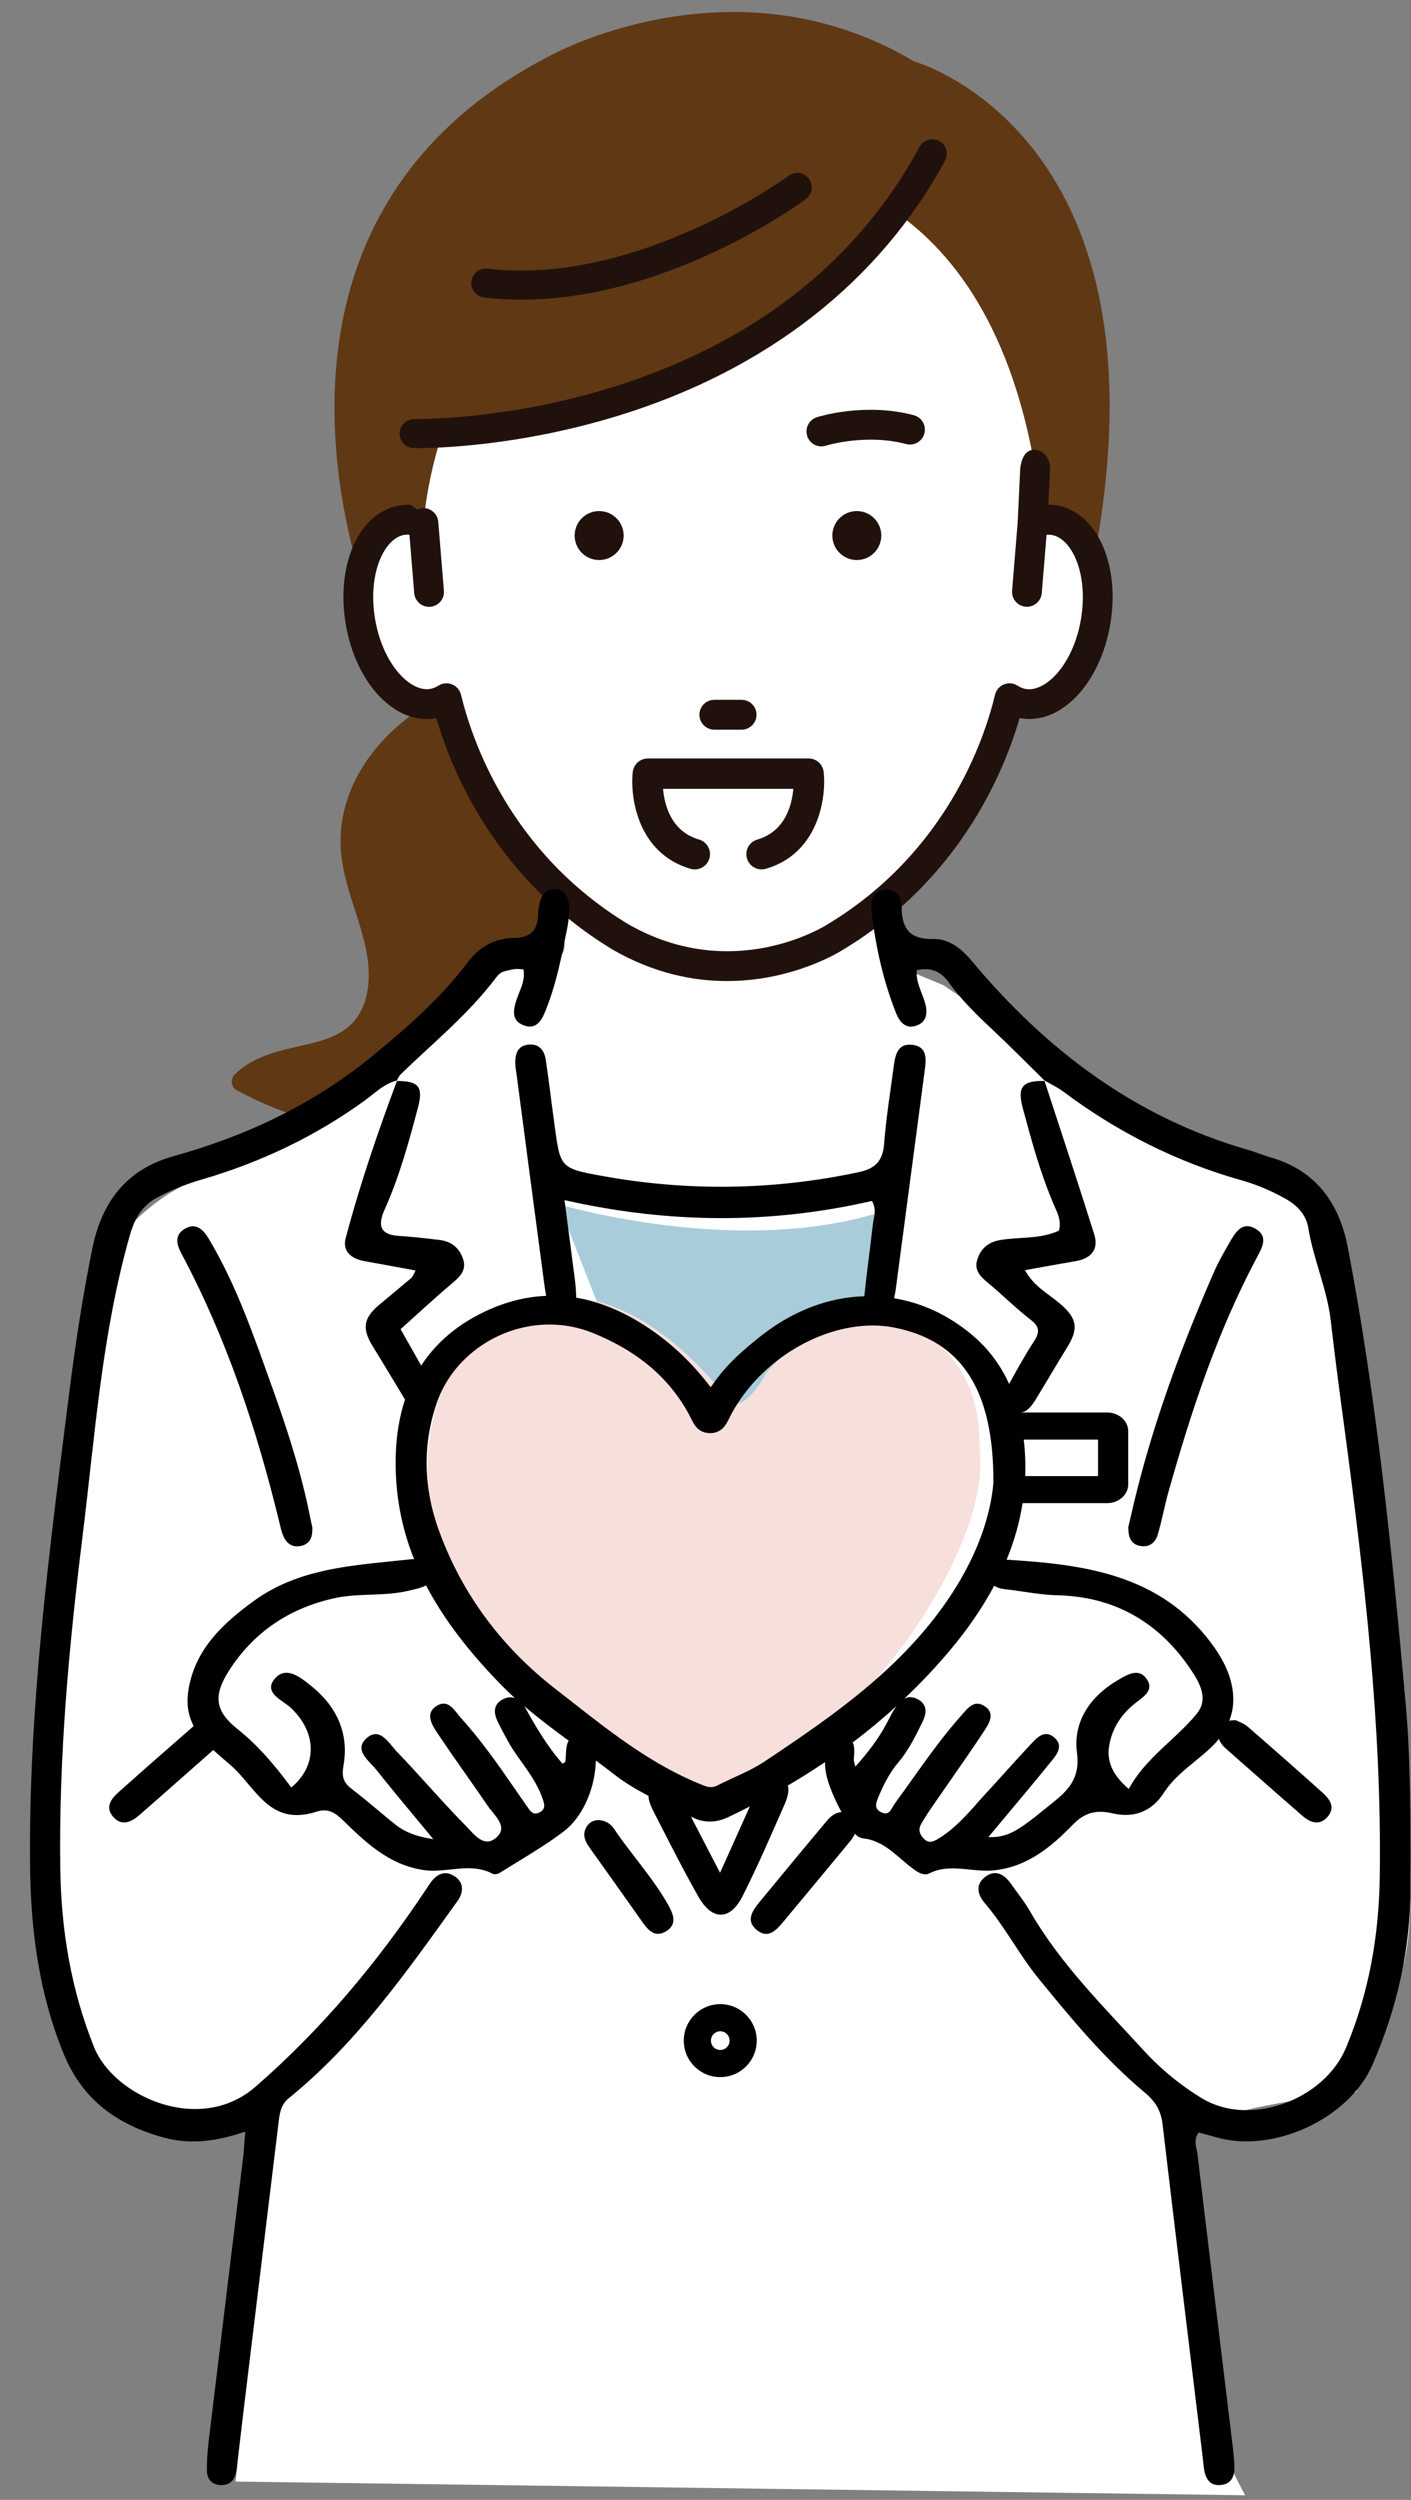
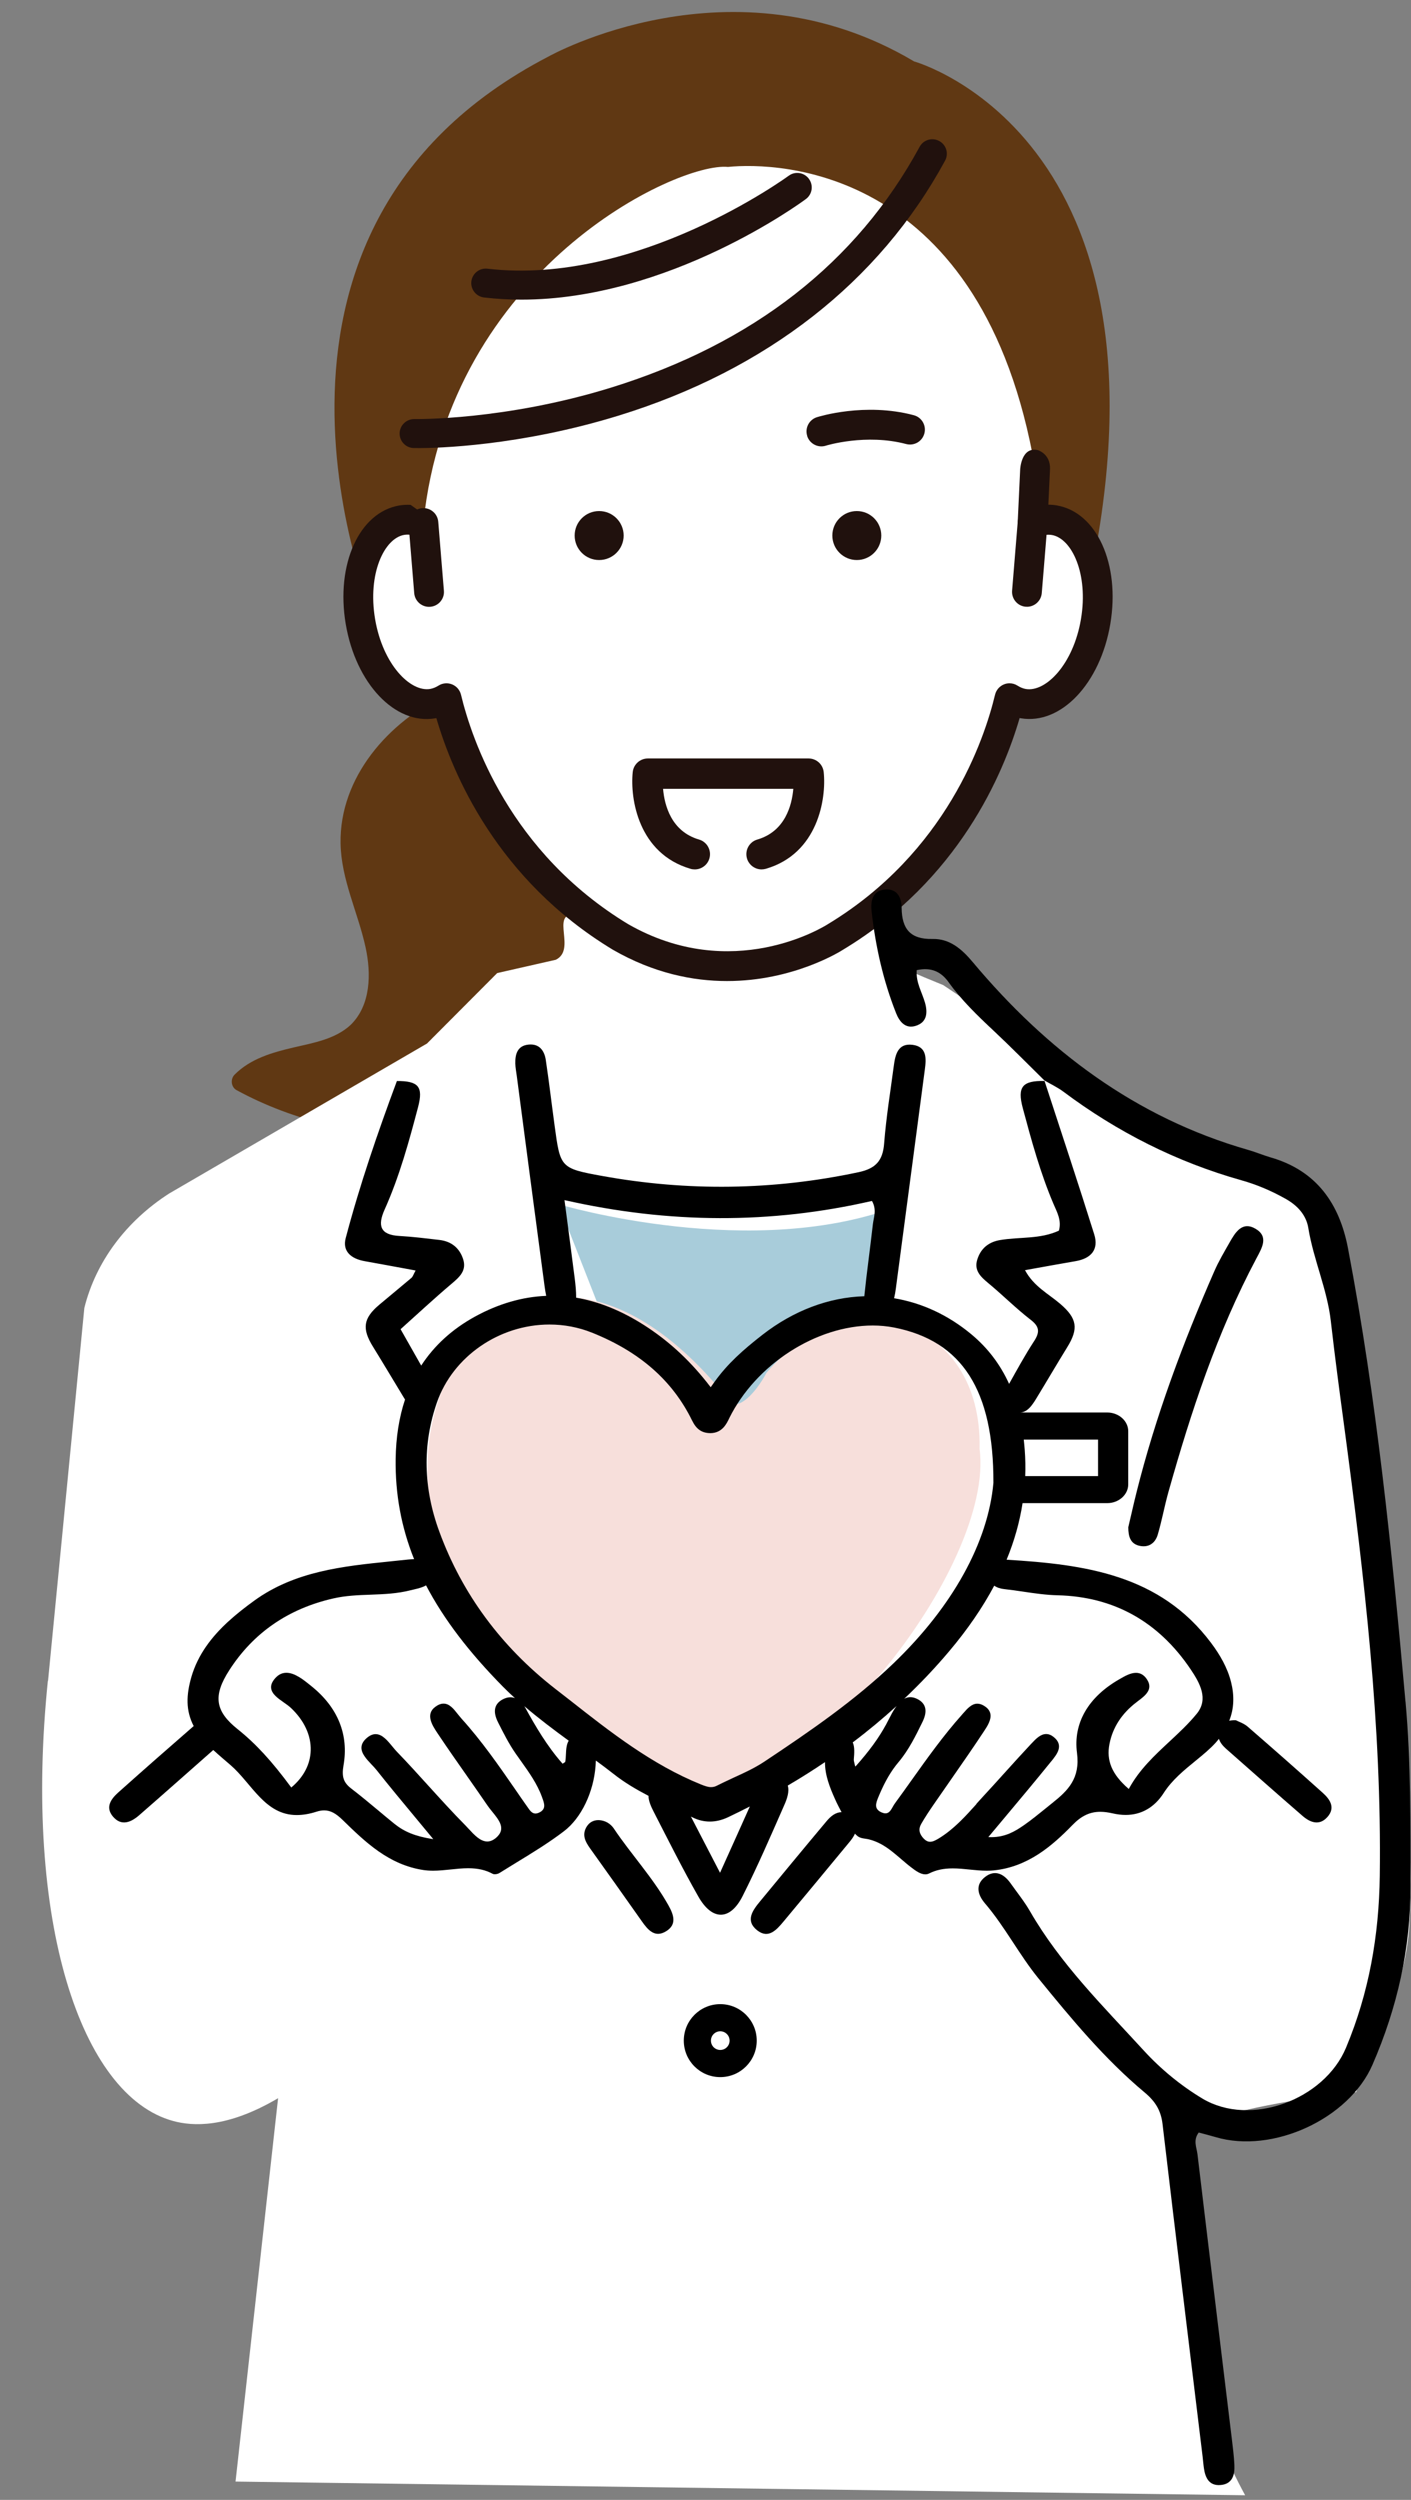
<svg xmlns="http://www.w3.org/2000/svg" id="_レイヤー_2" data-name="レイヤー 2" viewBox="0 0 259.98 460.35">
  <rect x="0" y="0" width="259.98" height="460.35" fill="#808080" stroke="none" />
  <defs>
    <style>      .cls-1 {        fill: none;      }      .cls-2 {        clip-path: url(#clippath);      }      .cls-3 {        fill: #f7dfdb;      }      .cls-4 {        fill: #fff;      }      .cls-5 {        fill: #a8ccda;      }      .cls-6 {        fill: #21110d;      }      .cls-7 {        fill: #20110d;      }      .cls-8 {        fill: #603813;      }    </style>
    <clipPath id="clippath">
      <rect class="cls-1" width="259.98" height="460.35" />
    </clipPath>
  </defs>
  <g id="_レイヤー_1-2" data-name="レイヤー 1">
    <g class="cls-2">
      <g>
        <path class="cls-8" d="m43.23,197.89c2.94-2.95,6.96-4.09,10.91-5.01,3.61-.84,7.63-1.52,10.45-4.13,3.76-3.65,3.82-9.49,2.77-14.29-1.4-6.44-4.5-12.47-4.61-19.17-.2-12.14,8.82-22.39,19.31-27.31,6.49-3.05,13.53-4.52,20.62-5.31,2.53-1.2,5.06-2.4,7.59-3.59.93-.44,1.85-.9,2.79-1.32,1.52-.68,3.53.78,4.81,1.59,1.3.83,2.53,1.78,3.67,2.83,10.53,9.64,11.78,24.64,11.99,38.03.11,7.23.38,14.72-2.61,21.47-2.65,5.98-7.64,10.61-12.85,14.39-10.02,7.27-22.08,11.46-34.36,12.64-12.3,1.18-24.89-.83-36.14-5.97-1.35-.62-2.67-1.28-3.98-1.99-1.03-.56-1.17-2.04-.37-2.85Z" />
        <path class="cls-8" d="m168.42,11.31s52.52,14.49,30.74,102.67H69.1S38.52,42.84,101.08,10.4c0,0,33.83-19.02,67.34.91Z" />
        <path class="cls-4" d="m114.32,172.52c-22.8-13.78-30.04-35.54-32.06-43.97-.79.5-1.63.85-2.54,1.01-5.79.97-11.75-5.8-13.32-15.13-1.57-9.32,1.84-17.68,7.62-18.66,1.34-.22,2.69-.02,3.99.53h0c4.84-46.83,46.82-66.49,56.12-65.56,9.3-.93,47.03,0,56.59,55.51l-.48,10.05c1.3-.54,2.65-.75,4-.53,5.78.98,9.19,9.33,7.62,18.66-1.57,9.33-7.54,16.1-13.32,15.13-.91-.16-1.76-.51-2.54-1.01-2.02,8.43-9.26,30.19-32.06,43.97,0,0-18.65,12.04-39.63,0Z" />
        <path class="cls-7" d="m79.05,111.74c.08,0,.15,0,.23,0,1.51-.12,2.64-1.45,2.51-2.96l-1.04-12.69c-.12-1.51-1.45-2.64-2.96-2.51-1.51.12-2.64,1.45-2.51,2.96l1.04,12.69c.12,1.43,1.32,2.52,2.73,2.52Z" />
        <path class="cls-7" d="m189.21,111.74c1.42,0,2.62-1.09,2.74-2.52l1.04-12.69c.12-1.51-1-2.84-2.51-2.96-1.53-.11-2.84,1-2.96,2.51l-1.04,12.69c-.12,1.51,1,2.84,2.51,2.96.08,0,.15,0,.23,0Z" />
-         <path class="cls-8" d="m115.68,18.04l57.37,8.45s-17.92,46.09-99.42,53.79c0,0,6.68-60.77,42.05-62.24Z" />
        <path class="cls-7" d="m110.39,94.11c2.49,0,4.52,2.02,4.52,4.51s-2.02,4.51-4.52,4.51-4.51-2.02-4.51-4.51,2.02-4.51,4.51-4.51Z" />
        <path class="cls-7" d="m157.87,94.11c2.49,0,4.51,2.02,4.51,4.51s-2.02,4.51-4.51,4.51-4.51-2.02-4.51-4.51,2.02-4.51,4.51-4.51Z" />
        <path class="cls-7" d="m148.73,80.28c-.46-1.45.34-2.99,1.78-3.45.36-.11,8.85-2.77,17.86-.37,1.47.39,2.34,1.89,1.95,3.36-.39,1.47-1.89,2.34-3.36,1.95-7.39-1.96-14.67.26-14.79.3-.28.09-.56.13-.83.13-1.16,0-2.24-.74-2.62-1.91Z" />
-         <path class="cls-7" d="m136.64,134.37h-5.02c-1.52,0-2.75-1.23-2.75-2.75s1.23-2.75,2.75-2.75h5.02c1.52,0,2.75,1.23,2.75,2.75s-1.23,2.75-2.75,2.75Z" />
        <path class="cls-6" d="m76.97,82.51c-.41,0-.66,0-.73,0-1.47-.03-2.64-1.26-2.61-2.73.03-1.47,1.28-2.64,2.73-2.61h0c.16,0,16.61.28,36.26-5.8,26.13-8.1,45.24-23.01,56.82-44.33.7-1.3,2.32-1.78,3.62-1.07,1.3.7,1.78,2.32,1.07,3.62-12.11,22.31-32.9,38.54-60.1,46.93-18.31,5.65-33.57,6-37.06,6Z" />
        <path class="cls-6" d="m96.07,55.18c-2.28,0-4.57-.13-6.88-.4-1.46-.17-2.51-1.5-2.34-2.96.17-1.46,1.5-2.51,2.96-2.34,27.56,3.25,55.23-16.91,55.5-17.11,1.18-.88,2.86-.63,3.73.56.88,1.19.63,2.86-.56,3.73-1.1.82-25.37,18.52-52.43,18.52Z" />
        <path class="cls-4" d="m8.85,309.54l6.69-68.68c2.1-8.47,7.67-15.97,15.65-21.09l47.49-27.61,12.93-12.97,10.8-2.45c3.82-1.89-.98-8.38,3.36-8.4l55.93-.23s-.2,2.31.79,6.84c.5,2.3,7.18,4.73,11.31,6.46l25.5,17.08,37.82,21.27c7.98,5.12,10.54,15.18,12.64,23.65l6.72,72.84c2.17,9.4,4.14,22.54,3.2,38.19-.78,12.9-7.24,22.62-9.81,30.82-12.27,1.32-26.84,4.07-29.7,6.72-4.48,14.57-4.18,42.99,9.25,67.52-62.01-.84-124.02-1.68-186.02-2.52l7.84-70.6c-9.48,5.59-15.76,5.17-19.33,4.2-17.06-4.64-27.62-36.9-23.09-81.05Z" />
        <g>
          <polygon class="cls-4" points="95.25 282.11 79.76 264.8 97.21 251.86 95.25 282.11" />
-           <polygon class="cls-4" points="106.18 245.21 97.21 251.86 97.78 242.98 106.18 245.21" />
          <polygon class="cls-4" points="88.87 199.64 101.62 183.7 97.78 242.98 68.36 235.18 88.87 199.64" />
        </g>
        <path class="cls-7" d="m114.3,172.52h.01-.01Zm79.17-86.14l-.31,6.56c.52,0,1.03.04,1.54.13,7.39,1.25,11.73,10.83,9.88,21.82-1.85,10.99-9.09,18.62-16.49,17.38-.07-.01-.14-.03-.22-.04-3,10.3-11.23,29.78-32.44,42.6-.54.35-9.24,5.83-21.48,5.83-6.28,0-13.49-1.44-21-5.75-.02-.01-.04-.02-.05-.03-21.26-12.85-29.5-32.34-32.5-42.64-.07.01-.15.03-.22.04-7.37,1.24-14.63-6.39-16.48-17.38-1.85-10.99,2.49-20.57,9.88-21.82.69-.11,1.38-.15,2.08-.11l5.09,3.63c-.09.86-.58,1.63-1.33,2.08-.75.44-1.66.51-2.46.17-.87-.36-1.71-.48-2.48-.35-3.67.62-6.78,7.14-5.37,15.49,1.41,8.36,6.49,13.49,10.15,12.88.51-.09,1.01-.29,1.54-.62.75-.47,1.68-.55,2.5-.22.82.33,1.43,1.04,1.64,1.9,2,8.31,8.99,29.05,30.78,42.24,19.19,10.99,36.04.51,36.81.02,21.82-13.19,28.82-33.95,30.81-42.26.21-.86.82-1.57,1.64-1.9.33-.14.68-.2,1.03-.2.51,0,1.02.14,1.47.43.52.33,1.02.53,1.53.62,3.67.61,8.75-4.52,10.16-12.87,1.41-8.36-1.7-14.87-5.37-15.49-.78-.13-1.62-.01-2.49.35-.87.36-1.86.25-2.63-.29-.77-.54-1.21-1.44-1.17-2.38l.46-9.75s.17-4.19,3.19-3.58c0,0,2.41.64,2.31,3.54Z" />
        <path class="cls-5" d="m102.93,221.76s36.22,10.87,63.39,0l-29.6,86.19-33.79-86.19Z" />
        <path class="cls-6" d="m148.99,139.67h-29.62c-1.44,0-2.64,1.09-2.79,2.51-.51,4.94,1.06,15.01,10.65,17.81.26.08.53.11.79.11,1.21,0,2.33-.79,2.69-2.02.43-1.49-.42-3.04-1.91-3.48-5.13-1.5-6.37-6.32-6.63-9.34h24c-.26,3.02-1.5,7.84-6.63,9.34-1.49.43-2.34,1.99-1.91,3.48.36,1.22,1.48,2.02,2.69,2.02.26,0,.52-.04.79-.11,9.6-2.8,11.17-12.88,10.66-17.81-.15-1.43-1.35-2.51-2.79-2.51Z" />
        <rect class="cls-1" x="-19.53" y="-26" width="387.53" height="373.61" />
        <g id="_薬剤師_ハート" data-name="薬剤師　ハート">
          <g id="_カラー" data-name="カラー">
            <path class="cls-3" d="m180.49,266.7c.49-24.38-24.48-31.35-39.27-13.9-1.72,3.33-6.39,9.38-8.56,3.05-39.36-46.52-75.2,13.25-38.81,49.31,9.26,10.16,20.85,17.5,32.1,24.75,22.29,3.5,57.49-41.57,54.53-63.21Z" />
          </g>
          <g id="_アウトライン" data-name="アウトライン">
            <g>
              <path d="m258.96,313.33c-2.5-27.95-5.33-55.86-10.59-83.46-1.56-8.19-5.78-14.28-14.21-16.72-1.42-.41-2.78-1-4.2-1.4-20.72-5.94-37.08-18.3-50.74-34.59-2.01-2.4-4.24-4.32-7.39-4.25-4.11.09-5.66-1.86-5.7-5.7-.02-1.88-.77-3.57-3-3.41-2.5.19-2.73,2.26-2.52,4.15.72,6.38,2.12,12.62,4.49,18.61.63,1.59,1.72,2.94,3.62,2.35,2.07-.64,2.24-2.38,1.72-4.24-.55-1.95-1.72-3.77-1.53-6.02,2.6-.57,4.45.23,5.88,2.23,2.38,3.32,5.3,6.13,8.27,8.91,3.19,2.99,6.26,6.11,9.37,9.17,1.16.68,2.39,1.25,3.46,2.04,9.96,7.45,20.86,12.97,32.85,16.35,2.85.8,5.56,1.96,8.15,3.42,2.17,1.22,3.78,2.97,4.17,5.36.95,5.84,3.48,11.27,4.15,17.17.75,6.6,1.63,13.19,2.52,19.78,3.65,27.34,6.87,54.7,6.5,82.37-.15,10.98-1.98,21.51-6.23,31.65-4,9.57-17.58,14.65-26.45,9.35-3.96-2.37-7.69-5.44-10.81-8.85-7.46-8.14-15.38-15.96-20.97-25.66-1.04-1.8-2.37-3.44-3.58-5.15-1.24-1.74-2.89-2.56-4.7-1.14-1.84,1.44-1.36,3.27,0,4.86,3.69,4.32,6.29,9.44,9.85,13.81,6.05,7.42,12.18,14.84,19.57,21.01,1.96,1.64,2.99,3.29,3.29,5.8,2.4,20.41,4.91,40.82,7.38,61.22.09.73.14,1.47.25,2.2.25,1.74.96,3.2,2.98,3.07,2.24-.14,2.72-1.82,2.63-3.71-.08-1.6-.28-3.19-.47-4.77-2.11-17.47-4.25-34.94-6.33-52.42-.15-1.26-.85-2.61.23-4.02,1.03.28,2.09.54,3.13.85,10.48,3.1,24.53-3.34,28.87-13.3,4.58-10.51,7.06-21.47,7.02-32.98-.03-11.32.1-22.64-.92-33.94Z" />
-               <path d="m83.81,345.56c-1.72-1.22-3.27-.51-4.45,1.09-.36.49-.68,1.02-1.03,1.53-8.9,13.34-19.05,25.47-31.25,36.09-10.29,8.95-26.11,1.79-29.76-7.31-4.23-10.58-6.04-21.44-6.21-32.78-.3-20.49,1.57-40.84,4.08-61.11,2.31-18.64,3.56-37.47,8.76-55.68.86-3,2.21-5.37,5.05-6.89,2.63-1.4,5.36-2.47,8.2-3.3,10.84-3.17,20.9-7.93,30.06-14.58,1.85-1.34,3.5-3.07,5.85-3.64.23-.4.41-.85.73-1.16,6-5.82,12.53-11.1,17.6-17.85,1.23-1.63,3.11-1.66,5.01-1.45.37,2.19-.69,3.8-1.25,5.5-.62,1.89-1.04,3.85,1.18,4.75,2.52,1.02,3.49-1.01,4.24-2.9,1.5-3.79,2.45-7.74,3.23-11.73.49-2.53,1.23-5.04.97-7.66-.15-1.49-.84-2.62-2.47-2.73-1.6-.1-2.5.83-2.85,2.33-.17.72-.34,1.45-.35,2.18-.04,2.93-1.25,4.43-4.41,4.46-3.47.04-6.29,1.51-8.5,4.42-5.16,6.81-11.56,12.41-18.17,17.76-10.69,8.64-22.88,14.34-36.07,18-8.68,2.4-13.23,8.42-14.97,16.93-1.85,9.05-3.21,18.16-4.36,27.33-3.62,28.7-7.42,57.35-7.13,86.39.12,11.97,1.64,23.49,6.18,34.63,3.47,8.52,9.9,13.11,18.43,15.44,4.97,1.36,9.84.7,15.03-1.09-.16,2.01-.21,3.34-.37,4.65-2.09,17.23-4.2,34.45-6.28,51.68-.25,2.07-.45,4.17-.4,6.24.03,1.5,1.02,2.51,2.64,2.53,1.4.01,2.33-.76,2.67-2.11.21-.83.24-1.7.34-2.56,2.51-20.65,5.02-41.3,7.53-61.95.21-1.71.36-3.38,1.89-4.62,12.57-10.19,21.74-23.3,31.07-36.28,1.13-1.57,1.28-3.35-.45-4.57Z" />
-               <path d="m50.06,255.23c-3.31-9.25-6.5-18.58-11.58-27.09-1.02-1.7-2.38-3.11-4.48-1.83-1.88,1.14-1.47,2.86-.57,4.54,8.34,15.62,13.85,32.27,18.02,49.4.2.83.38,1.69.7,2.48.63,1.56,1.8,2.37,3.5,1.9,1.57-.43,1.96-1.7,1.9-3.36-.12-.55-.29-1.27-.43-1.99-1.63-8.23-4.23-16.19-7.05-24.05Z" />
+               <path d="m50.06,255.23Z" />
              <path d="m209.87,284.64c1.71.42,2.96-.42,3.44-2.01.77-2.59,1.24-5.26,1.97-7.86,4.17-14.81,8.96-29.39,16.21-43.03,1.02-1.92,2.32-4.01-.15-5.46-2.48-1.46-3.75.69-4.81,2.56-.97,1.71-1.98,3.41-2.77,5.21-5.78,13.19-10.81,26.64-14.32,40.63-.57,2.26-1.07,4.54-1.55,6.56,0,1.74.41,3.02,1.99,3.4Z" />
              <path d="m113.13,336.76c-.63-.93-1.59-1.52-2.77-1.59-1.1-.03-1.91.5-2.39,1.43-.72,1.39-.1,2.57.72,3.73,3.2,4.47,6.39,8.96,9.56,13.46,1.12,1.59,2.39,3.13,4.48,1.85,2.09-1.28,1.36-3.12.4-4.83-2.83-5.03-6.79-9.27-10-14.04Z" />
              <path d="m183.11,344.43c6.23-.64,10.66-4.41,14.52-8.38,1.62-1.67,3.2-2.41,5.11-2.41.69,0,1.43.1,2.27.29.83.19,1.63.29,2.4.29,2.88,0,5.3-1.39,6.99-4.02,1.56-2.43,3.73-4.19,6.02-6.06,1.3-1.06,2.51-2.06,3.56-3.21.21-.23.41-.48.61-.73.21.67.68,1.26,1.28,1.8,4.7,4.14,9.39,8.3,14.13,12.4,1.41,1.22,3.09,1.86,4.57.21,1.53-1.71.51-3.24-.85-4.46-4.57-4.1-9.18-8.16-13.82-12.18-.71-.62-1.69-.92-2.18-1.19-.47-.02-.87.02-1.23.09.92-2.29.94-4.72.34-7.1-.66-2.66-2.06-5.07-3.7-7.25-9.43-12.55-23.18-14.43-37.66-15.3,1.42-3.45,2.4-6.91,2.94-10.42h15.59c2.14,0,3.88-1.55,3.88-3.46v-9.77c0-1.91-1.74-3.46-3.88-3.46h-16.26s0,0,0,0c1.46.1,2.39-1.25,3.19-2.56,1.92-3.15,3.78-6.33,5.71-9.46,2.13-3.44,1.81-5.32-1.27-7.97-2.17-1.87-4.89-3.2-6.51-6.22,3.32-.59,6.31-1.15,9.32-1.66,2.84-.48,4.31-2.12,3.44-4.92-2.96-9.45-6.09-18.85-9.16-28.26-4.07-.08-5.06,1.07-4.01,4.99,1.59,5.94,3.21,11.87,5.62,17.56.65,1.54,1.58,3.09,1.04,5.01-3.44,1.6-7.22,1.13-10.82,1.73-2.15.36-3.6,1.56-4.23,3.62-.61,2,.63,3.15,2.04,4.32,2.65,2.19,5.09,4.65,7.81,6.75,1.68,1.29,1.68,2.32.6,3.97-1.65,2.53-3.1,5.19-4.58,7.83-1.63-3.59-3.93-6.61-6.93-9.11-4.27-3.56-9.13-5.81-14.26-6.66.14-.6.25-1.21.33-1.83,1.78-13.42,3.56-26.84,5.33-40.25.27-2.04.44-4.25-2.28-4.59-2.66-.33-3.16,1.79-3.43,3.85-.63,4.76-1.41,9.5-1.78,14.28-.24,3.2-1.53,4.65-4.72,5.33-15.72,3.34-31.46,3.55-47.24.69-7.73-1.4-7.71-1.54-8.76-9.26-.55-4.02-1.02-8.06-1.62-12.07-.26-1.75-1.19-3.06-3.19-2.86-2.05.21-2.47,1.76-2.43,3.5.02.73.16,1.47.26,2.2,1.7,12.93,3.4,25.86,5.13,38.79.08.59.18,1.19.3,1.78-4.39.18-8.8,1.45-13.12,3.82-4.21,2.31-7.51,5.33-9.91,9.02-1.25-2.2-2.51-4.42-3.8-6.7,3.18-2.85,6.22-5.68,9.39-8.36,1.5-1.27,2.85-2.46,2.11-4.62-.7-2.05-2.21-3.21-4.37-3.46-2.44-.28-4.88-.59-7.34-.73-3.55-.19-4.06-1.89-2.74-4.84,2.73-6.08,4.49-12.5,6.18-18.92.98-3.74.05-4.79-3.91-4.77-3.54,9.51-6.84,19.11-9.43,28.92-.66,2.5,1.09,3.83,3.48,4.25,3.07.55,6.13,1.12,9.4,1.72-.42.76-.52,1.15-.77,1.36-1.97,1.67-3.97,3.3-5.94,4.96-2.94,2.48-3.2,4.39-1.16,7.69,1.94,3.14,3.82,6.3,5.73,9.45.06.1.12.2.19.3-1.09,3.28-1.67,6.93-1.73,10.95-.08,6.44,1.02,12.51,3.4,18.45-.35,0-.7.03-1.05.06-1.11.12-2.23.24-3.34.35-8.64.88-17.58,1.79-25.09,7.25-3.29,2.39-6.5,5.04-8.84,8.41-1.18,1.7-2.12,3.58-2.7,5.57-.97,3.33-1.08,6.24.41,9.09,0,0-.02.01-.02.02-4.64,4.03-9.25,8.08-13.83,12.17-1.35,1.2-2.5,2.72-1.04,4.46,1.55,1.85,3.33,1.09,4.85-.23,4.57-3.98,9.11-8.01,13.65-12.01,1.03.95,2.11,1.86,3.17,2.77,3.91,3.37,6.33,9.21,12.2,9.21,1.14,0,2.35-.2,3.61-.61.53-.17,1-.25,1.45-.25,1.13,0,2.12.51,3.4,1.76,4.17,4.06,8.48,8.26,14.92,9.23.55.08,1.13.12,1.76.12,1.07,0,2.17-.12,3.24-.23,1.05-.11,2.14-.23,3.22-.23,1.78,0,3.21.33,4.51,1.03.1.06.24.08.4.08.29,0,.63-.09.85-.23.93-.58,1.87-1.15,2.87-1.77,3.07-1.87,6.25-3.81,9.02-5.93,3.18-2.42,5.46-7.16,5.82-12.07.02-.27.04-.59.05-.94,1.12.82,2.25,1.67,3.36,2.54,1.97,1.55,4.13,2.81,6.34,3.96,0,.95.47,1.98.95,2.92,2.69,5.24,5.33,10.52,8.24,15.64,2.54,4.47,5.85,4.45,8.15-.1,2.76-5.47,5.2-11.12,7.67-16.74.53-1.19.98-2.52.65-3.61,2.36-1.38,4.64-2.82,6.86-4.32-.03,2.37.9,4.71,1.86,6.84.36.81.77,1.6,1.19,2.38-1.14.02-2.03.78-2.78,1.68-4.09,4.87-8.14,9.79-12.2,14.7-1.38,1.67-2.83,3.59-.56,5.38,2.1,1.65,3.61-.14,4.89-1.67,4.01-4.79,7.98-9.61,11.96-14.41.45-.54.89-1.09,1.16-1.73.15.16.3.32.47.45.6.48,1.4.43,2.11.61.77.19,1.51.48,2.21.86,1.37.74,2.56,1.77,3.74,2.78.59.5,1.17,1.01,1.79,1.48.86.67,1.78,1.32,2.64,1.32.25,0,.48-.05.69-.16,1.28-.64,2.66-.94,4.37-.94,1.04,0,2.11.11,3.16.22,1.03.11,2.09.21,3.13.21.46,0,.89-.02,1.3-.06Zm19.21-79.33v6.72h-13.42c.06-1.6.03-3.2-.09-4.82-.05-.65-.11-1.28-.18-1.9h13.69Zm-41.66-43.95c.93,1.65.32,2.98.17,4.28-.49,4.4-1.12,8.79-1.57,13.19,0,.03,0,.05,0,.08-6.57.2-13.06,2.65-18.8,7.12-3.55,2.77-6.41,5.3-8.82,8.67l-.69.97-.73-.93c-3.42-4.3-7.22-7.76-11.64-10.57-4.13-2.62-8.29-4.29-12.42-4.99,0-1.19-.12-2.4-.27-3.58-.58-4.59-1.2-9.17-1.88-14.39,19.33,4.37,38.07,4.42,56.66.15Zm-61.32,112.64c-.25.11-.48.17-.68.17-.65,0-1.03-.56-1.47-1.2l-.17-.24c-.68-.96-1.35-1.93-2.02-2.91-3.07-4.44-6.25-9.03-9.97-13.13-.22-.25-.44-.53-.68-.82-.75-.96-1.53-1.94-2.62-1.94-.48,0-.98.19-1.51.58-1.93,1.4-.52,3.51.41,4.9l.08.12c1.74,2.6,3.55,5.19,5.35,7.75,1.27,1.82,2.55,3.64,3.8,5.47.25.36.55.73.85,1.1,1.27,1.56,2.58,3.17.7,4.78-.54.47-1.08.69-1.63.69-1.29,0-2.41-1.23-3.42-2.32-.22-.24-.43-.47-.63-.67-2.33-2.35-4.58-4.84-6.8-7.28-1.88-2.07-3.82-4.22-5.8-6.26-.26-.26-.52-.59-.82-.95-.88-1.07-1.87-2.29-3.1-2.29-.52,0-1.04.22-1.56.65-.67.55-1.01,1.13-1.05,1.75-.07,1.15.96,2.24,1.87,3.2.33.35.65.68.91,1.01,2.29,2.89,4.68,5.77,7.24,8.85.98,1.18,2,2.41,3.05,3.68l.16.2-.25-.04c-3.07-.5-5.07-1.31-6.91-2.79-.98-.79-1.95-1.6-2.94-2.43-1.62-1.35-3.31-2.76-5.01-4.06-1.43-1.1-1.79-2.17-1.43-4.25,1-5.64-1.03-10.68-5.87-14.57l-.19-.16c-1.29-1.04-2.9-2.34-4.46-2.34-.79,0-1.49.34-2.08,1.02-.57.65-.81,1.25-.73,1.84.13,1.06,1.25,1.85,2.34,2.61.48.34.94.66,1.3,1,2.44,2.29,3.74,5.08,3.65,7.85-.08,2.53-1.29,4.86-3.5,6.74l-.08.07-.06-.08c-3.56-4.82-6.5-8.01-9.83-10.67-4.15-3.31-4.56-6.14-1.56-10.81,4.44-6.93,10.92-11.39,19.24-13.27,2.24-.51,4.56-.6,6.81-.68,2.44-.09,4.96-.19,7.4-.82.21-.05.42-.1.67-.16.8-.19,1.57-.38,2.16-.74,3.24,6.2,7.92,12.33,14.21,18.7.7.71,1.43,1.4,2.17,2.07-.27-.1-.55-.16-.83-.16-.44,0-.9.12-1.37.36-1.61.83-1.92,2.25-.92,4.24.98,1.94,1.99,3.95,3.24,5.75.32.46.64.92.97,1.37,1.47,2.06,2.99,4.18,3.88,6.62l.04.11c.41,1.11.8,2.17-.57,2.79Zm4.79-9.32s-.11.1-.27.19l-.21.12-.05-.06c-2.86-3.24-5.01-6.97-6.8-10.21-.06-.12-.13-.22-.2-.33,2.63,2.25,5.42,4.35,8.19,6.37-.42.66-.48,1.6-.52,2.54-.02.46-.04.93-.13,1.37Zm.94-11.33l-2.83-2.2c-9.91-7.73-17.07-17.42-21.26-28.8-3.01-8.11-3.16-16.15-.47-23.89,2.94-8.44,11.47-14.34,20.73-14.34,2.7,0,5.33.5,7.82,1.49,8.82,3.53,14.86,8.83,18.47,16.21.79,1.61,1.81,2.3,3.41,2.3,2.14-.05,2.93-1.7,3.45-2.8,4.9-9.86,16.01-17.02,26.42-17.02,1.31,0,2.63.12,3.93.37,12.54,2.47,18.35,11.56,18.3,28.61-1,10.99-7.53,22.78-18.4,33.22-7.12,6.84-15.32,12.47-23.8,18.11-1.81,1.2-3.78,2.1-5.7,2.97l-.42.2c-.88.41-1.78.83-2.65,1.27-.35.18-.68.26-1.06.26-.59,0-1.15-.22-1.85-.49-9.05-3.66-16.7-9.66-24.09-15.47Zm27.6,31.73c-2-3.86-3.73-7.17-5.37-10.35.11.06.23.11.34.17,1.02.5,2.08.75,3.16.75s2.24-.27,3.37-.81c1.35-.64,2.67-1.3,3.99-1.97-1.68,3.77-3.44,7.65-5.49,12.21Zm25.03-19.69l-.12.14-.14-.58c-.09-.34-.14-.57-.12-.81.09-1.06.18-2.22-.2-3.07,2.83-2.13,5.52-4.37,8.08-6.7-.08.11-.16.22-.23.32-.47.68-.85,1.43-1.22,2.15-.16.32-.32.63-.49.94-1.36,2.49-3.07,4.84-5.54,7.62Zm22.22,7.03c-2.07,2.3-4.21,4.67-6.96,6.34-.53.32-1.06.61-1.58.61-.41,0-.79-.18-1.16-.56-.87-.89-1.03-1.78-.49-2.72.67-1.16,1.41-2.29,2.32-3.61,1-1.45,2.01-2.9,3.02-4.35,2.09-3.01,4.26-6.11,6.31-9.23.53-.81,1.34-2.04,1.09-3.14-.13-.57-.52-1.05-1.18-1.44-.41-.25-.82-.38-1.21-.38-1.05,0-1.86.92-2.57,1.73l-.28.32c-3.38,3.78-6.36,7.96-9.24,12-1.02,1.43-2.04,2.87-3.08,4.28-.15.2-.28.43-.41.66-.35.62-.69,1.21-1.35,1.21-.21,0-.44-.06-.7-.17-1.43-.63-1.13-1.63-.54-2.99l.1-.24c1.06-2.5,2.18-4.42,3.55-6.04,1.88-2.23,3.17-4.87,4.42-7.42.96-1.97.65-3.37-.92-4.18-.46-.24-.91-.36-1.33-.36s-.79.12-1.13.3c2.94-2.78,5.7-5.68,8.26-8.72,3.41-4.03,6.17-8.06,8.33-12.11.47.33,1.08.55,1.83.63,1.19.13,2.39.3,3.57.48,2.04.3,4.16.61,6.3.66,10.32.25,18.55,4.83,24.48,13.62,1.71,2.54,3.36,5.48,1.13,8.2-1.51,1.85-3.3,3.51-5.03,5.12-2.72,2.53-5.54,5.15-7.43,8.62l-.06.11-.09-.08c-3-2.61-4.07-5.14-3.47-8.2.59-3.04,2.26-5.62,4.96-7.68l.27-.21c1.36-1.02,2.9-2.18,1.67-4.03-.52-.79-1.2-1.19-2.01-1.19-1,0-2.04.59-2.96,1.12l-.1.06c-5.75,3.28-8.53,8.1-7.81,13.57.62,4.69-1.68,6.94-4.51,9.19-.47.37-.94.75-1.41,1.14-1.25,1.01-2.54,2.06-3.88,2.99-1.61,1.11-3.39,2.19-5.99,2.19-.12,0-.55-.01-.55-.01,0,0,2.23-2.67,3.26-3.89,2.87-3.42,5.58-6.66,8.25-9.96l.08-.09c1.06-1.31,2.37-2.93.48-4.47-.46-.38-.94-.57-1.41-.57-1.06,0-1.93.92-2.7,1.74l-.08.08c-1.67,1.78-3.33,3.62-4.96,5.42-1.26,1.4-2.52,2.79-3.8,4.17-.44.48-.88.97-1.33,1.46Z" />
              <path d="m132.71,369.06c-3.71,0-6.72,3.01-6.72,6.72s3.01,6.72,6.72,6.72,6.72-3.01,6.72-6.72-3.01-6.72-6.72-6.72Zm0,8.44c-.95,0-1.72-.77-1.72-1.72s.77-1.72,1.72-1.72,1.72.77,1.72,1.72-.77,1.72-1.72,1.72Z" />
            </g>
          </g>
        </g>
      </g>
    </g>
  </g>
</svg>